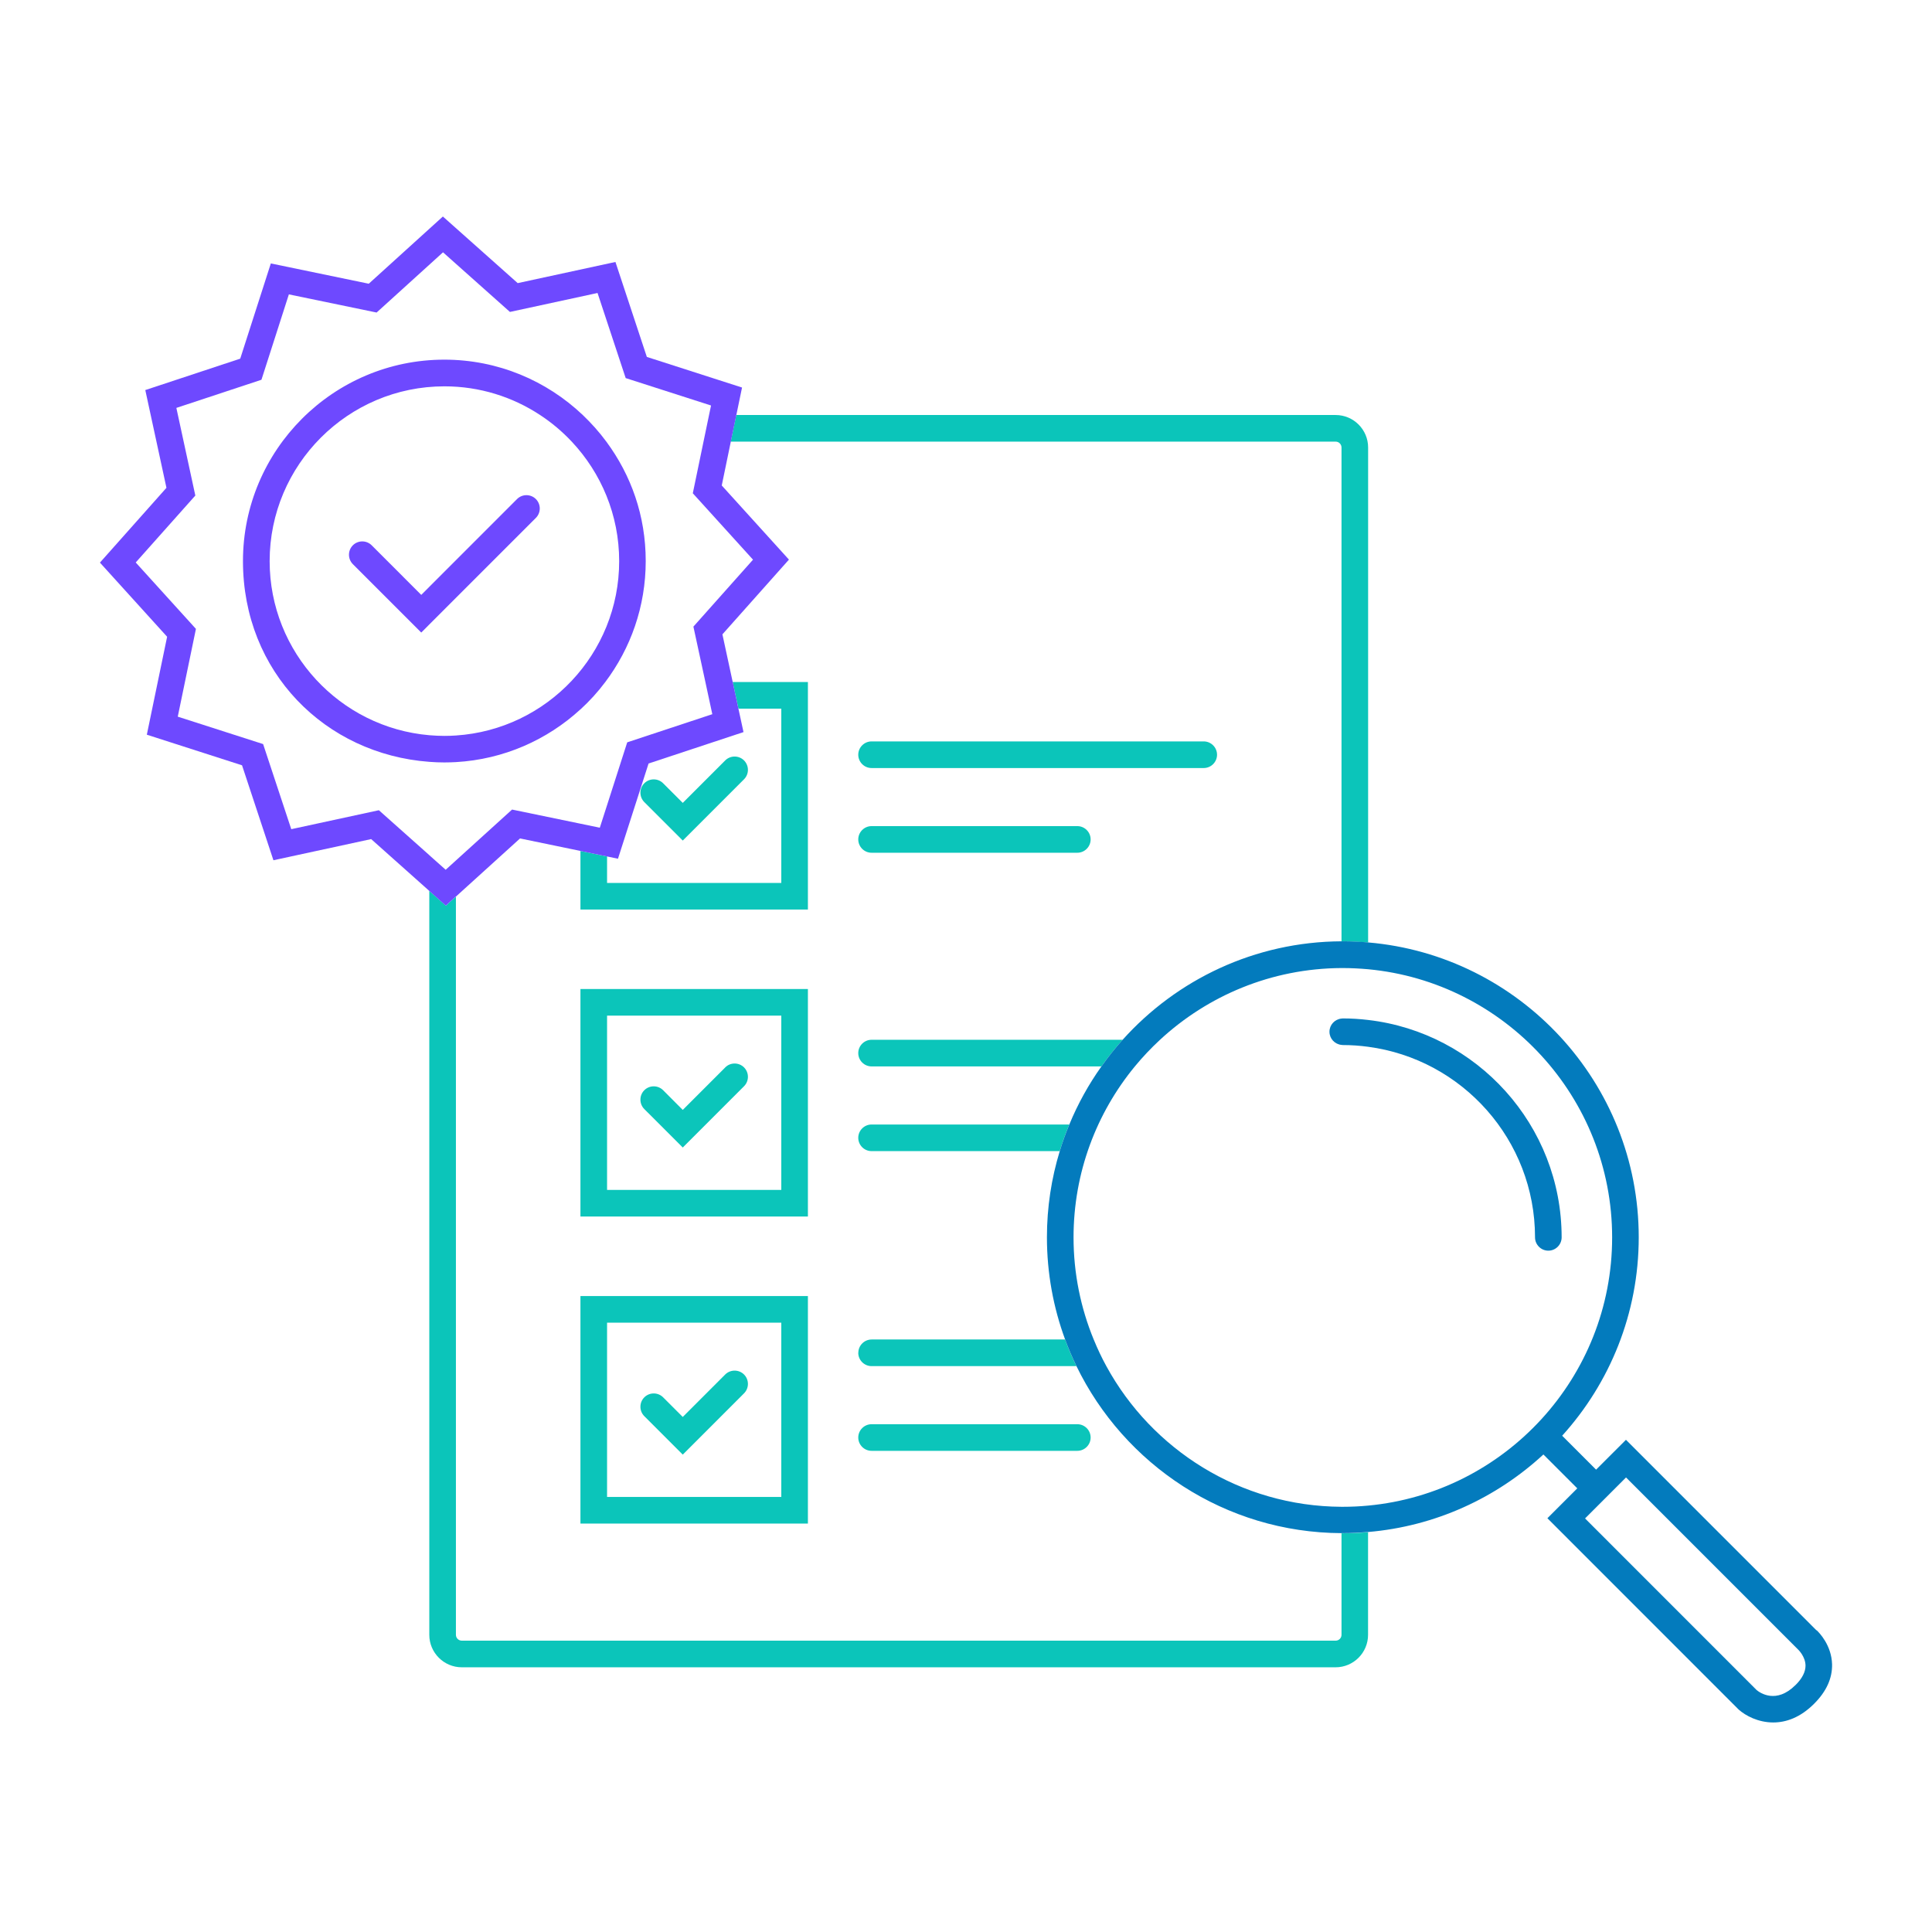
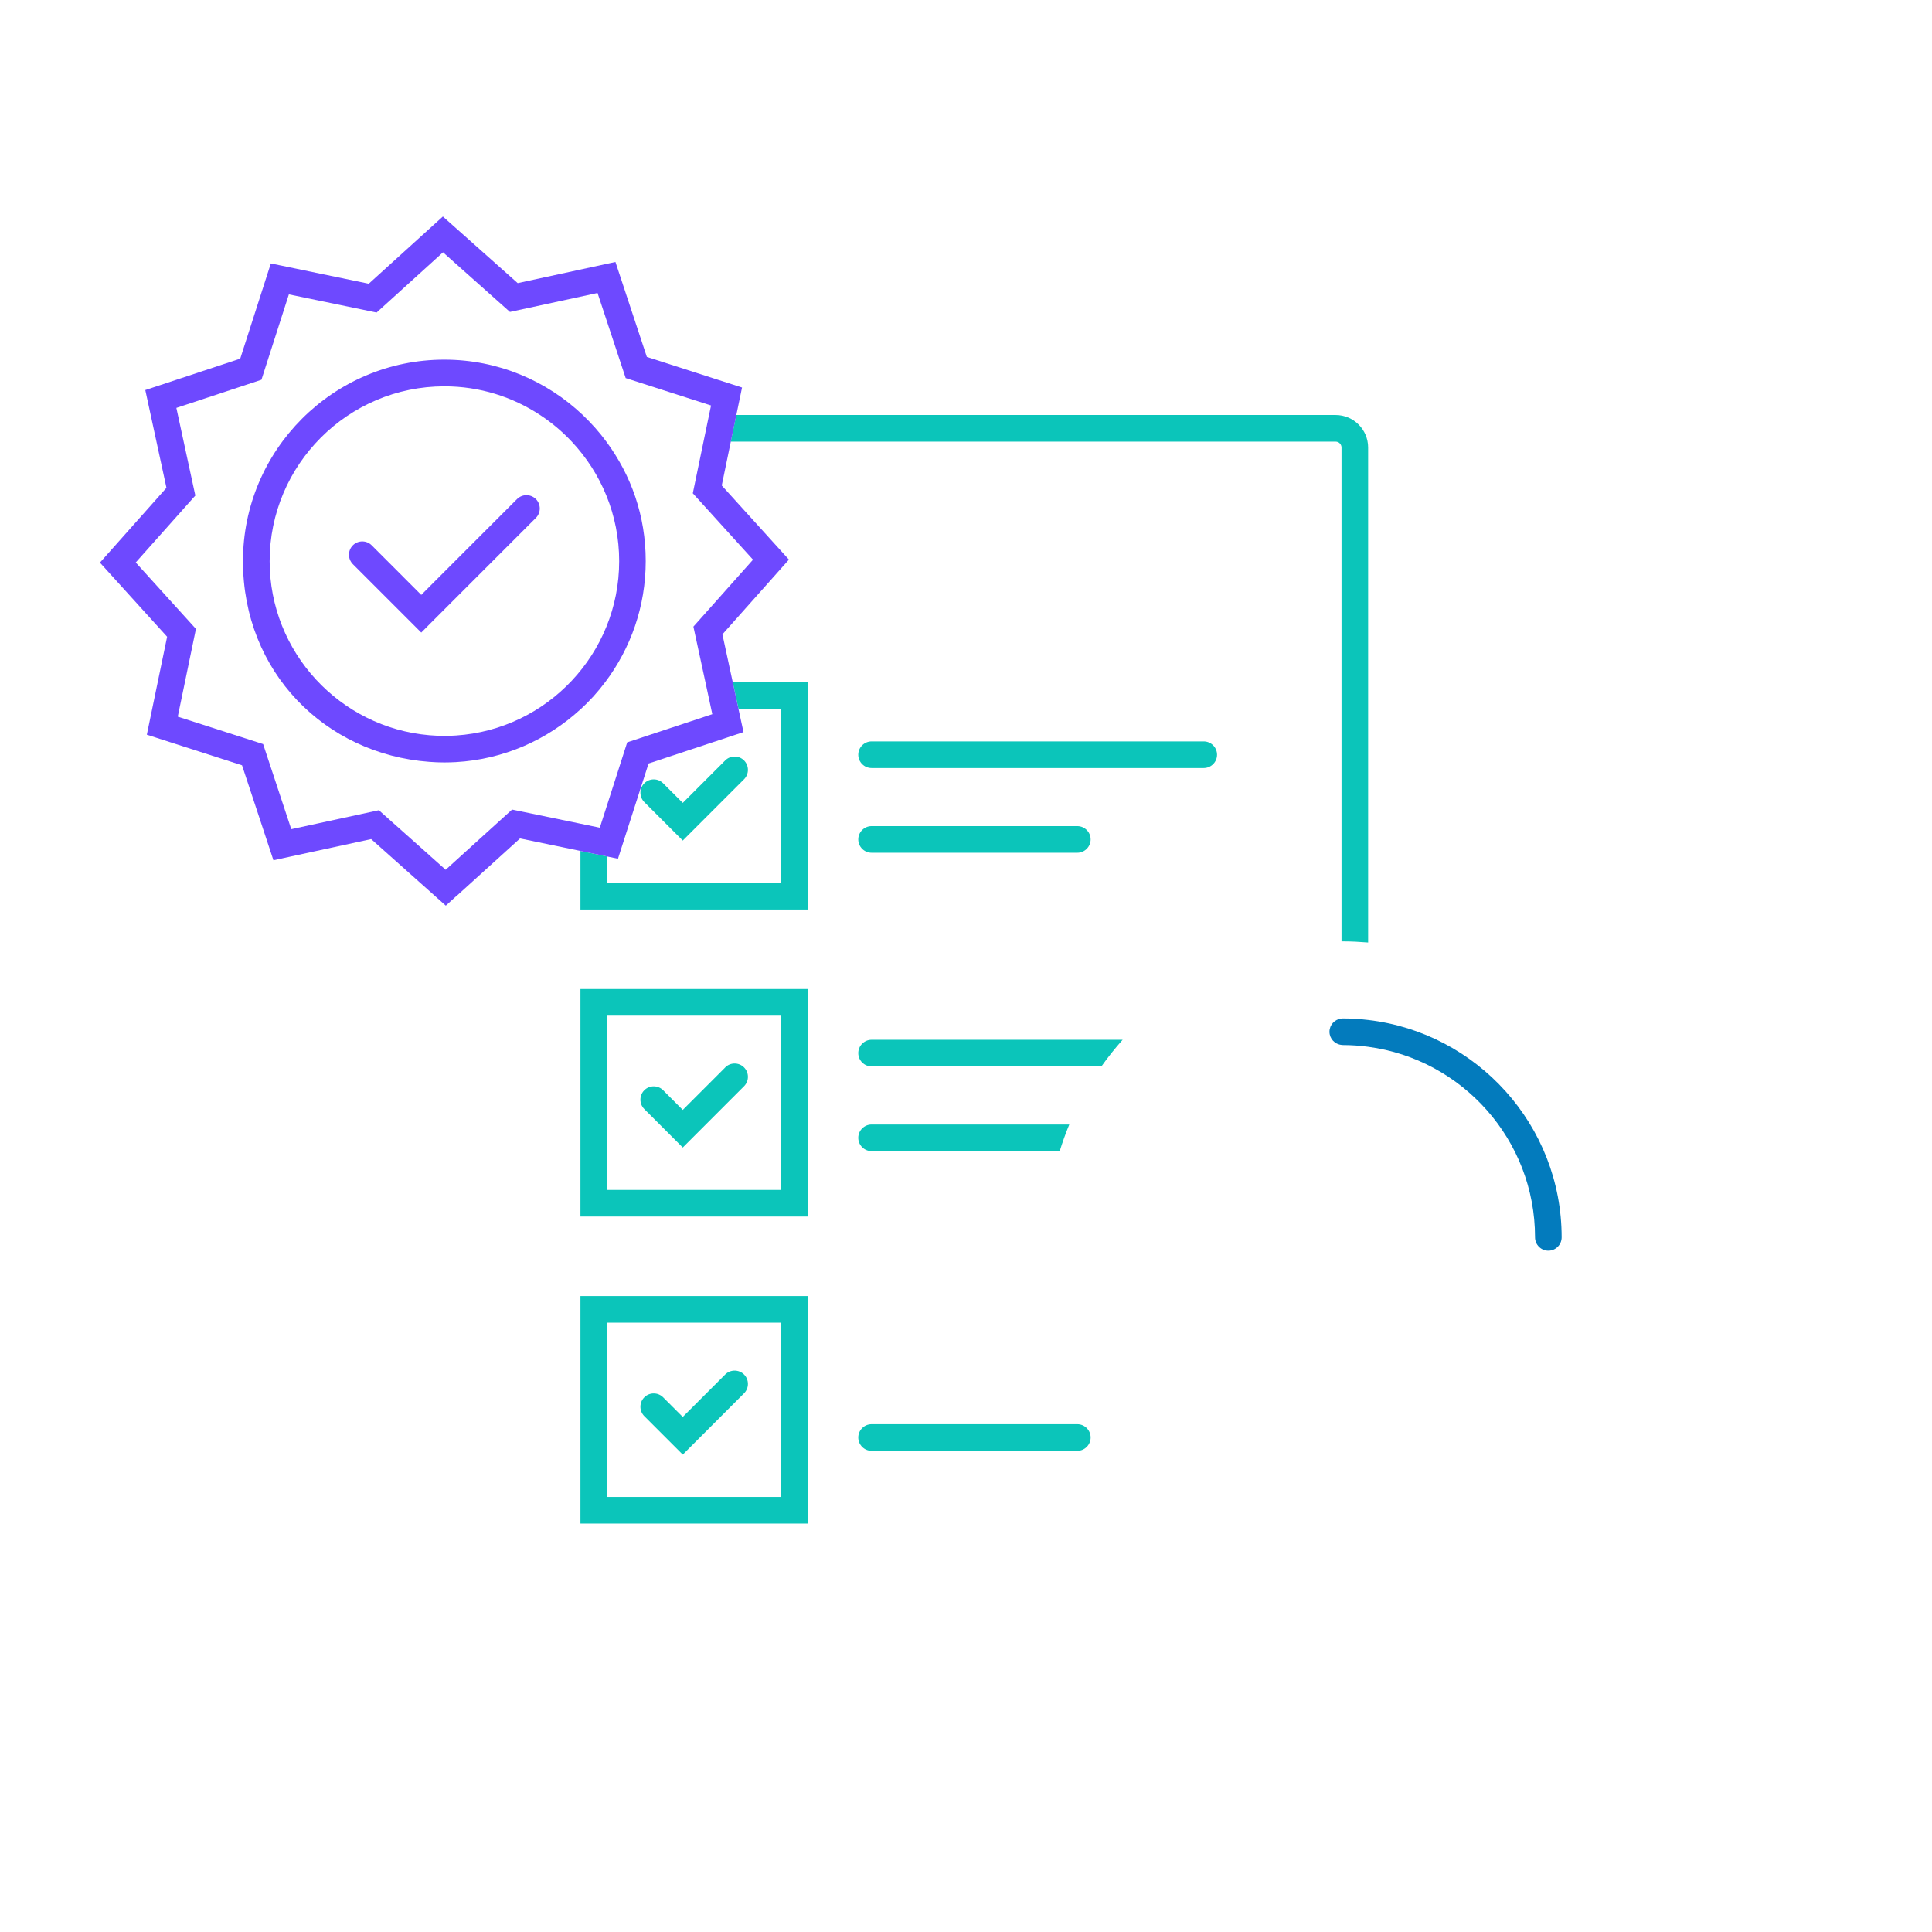
<svg xmlns="http://www.w3.org/2000/svg" width="116" height="116" viewBox="0 0 116 116" fill="none">
  <g clip-path="url(#clip0_2994_1311)">
    <path d="M80.194 26.516C80.39 26.516 80.546 26.676 80.546 26.868V56.521C80.57 56.521 80.598 56.521 80.622 56.521C81.133 56.521 81.64 56.549 82.144 56.589V26.868C82.144 25.793 81.269 24.918 80.194 24.918H44.206L43.874 26.516H80.194Z" fill="#0BC5BA" />
-     <path d="M80.546 92.06V98.157C80.546 98.353 80.386 98.508 80.194 98.508H27.729C27.533 98.508 27.374 98.349 27.374 98.157V53.828L26.77 54.376L25.776 53.489V98.157C25.776 99.232 26.651 100.107 27.729 100.107H80.19C81.265 100.107 82.14 99.232 82.14 98.157V91.992C81.636 92.036 81.129 92.06 80.618 92.06C80.594 92.06 80.566 92.06 80.542 92.06H80.546Z" fill="#0BC5BA" />
    <path d="M72.274 44.515H52.33C51.891 44.515 51.531 44.875 51.531 45.315C51.531 45.754 51.891 46.114 52.33 46.114H72.274C72.713 46.114 73.073 45.754 73.073 45.315C73.073 44.875 72.713 44.515 72.274 44.515Z" fill="#0BC5BA" />
    <path d="M64.684 49.601H52.33C51.891 49.601 51.531 49.961 51.531 50.4C51.531 50.84 51.891 51.2 52.33 51.2H64.684C65.124 51.2 65.483 50.84 65.483 50.4C65.483 49.961 65.124 49.601 64.684 49.601Z" fill="#0BC5BA" />
    <path d="M51.531 63.23C51.531 63.669 51.891 64.029 52.33 64.029H66.13C66.526 63.473 66.949 62.938 67.405 62.43H52.33C51.891 62.43 51.531 62.79 51.531 63.23Z" fill="#0BC5BA" />
    <path d="M51.531 68.316C51.531 68.755 51.891 69.115 52.33 69.115H63.626C63.794 68.571 63.986 68.036 64.201 67.517H52.33C51.891 67.517 51.531 67.876 51.531 68.316Z" fill="#0BC5BA" />
-     <path d="M51.531 81.225C51.531 81.664 51.891 82.024 52.33 82.024H64.629C64.377 81.504 64.149 80.973 63.95 80.425H52.334C51.895 80.425 51.535 80.785 51.535 81.225H51.531Z" fill="#0BC5BA" />
    <path d="M52.33 87.11H64.684C65.124 87.11 65.483 86.75 65.483 86.311C65.483 85.871 65.124 85.512 64.684 85.512H52.33C51.891 85.512 51.531 85.871 51.531 86.311C51.531 86.75 51.891 87.11 52.33 87.11Z" fill="#0BC5BA" />
    <path d="M40.994 50.468L44.673 46.789C44.984 46.477 44.984 45.97 44.673 45.658C44.361 45.346 43.854 45.346 43.542 45.658L40.994 48.207L39.816 47.029C39.504 46.717 38.997 46.717 38.685 47.029C38.374 47.34 38.374 47.847 38.685 48.159L40.994 50.468Z" fill="#0BC5BA" />
    <path d="M48.508 54.611V40.951H43.99L44.338 42.55H46.91V53.013H36.449V51.423L34.851 51.092V54.611H48.508Z" fill="#0BC5BA" />
    <path d="M43.542 64.093L40.994 66.641L39.816 65.459C39.504 65.147 38.997 65.147 38.685 65.459C38.374 65.77 38.374 66.278 38.685 66.59L40.994 68.899L44.673 65.219C44.984 64.907 44.984 64.4 44.673 64.088C44.361 63.777 43.854 63.777 43.542 64.088V64.093Z" fill="#0BC5BA" />
    <path d="M34.851 73.042H48.508V59.382H34.851V73.042ZM36.449 60.98H46.91V71.444H36.449V60.98Z" fill="#0BC5BA" />
    <path d="M43.542 82.527L40.994 85.076L39.816 83.898C39.504 83.586 38.997 83.586 38.685 83.898C38.374 84.209 38.374 84.717 38.685 85.028L40.994 87.338L44.673 83.658C44.984 83.346 44.984 82.839 44.673 82.527C44.361 82.216 43.854 82.216 43.542 82.527Z" fill="#0BC5BA" />
    <path d="M34.851 91.477H48.508V77.817H34.851V91.477ZM36.449 79.415H46.91V89.879H36.449V79.415Z" fill="#0BC5BA" />
-     <path d="M27.378 53.828L31.224 50.341L34.851 51.092L36.449 51.423L37.104 51.559L38.941 45.842L44.641 43.956L44.337 42.554L43.994 40.956L43.375 38.087L47.369 33.6L43.335 29.149L43.878 26.52L44.21 24.922L44.553 23.268L38.837 21.43L36.952 15.729L31.084 16.999L26.591 13L22.141 17.035L16.261 15.817L14.424 21.534L8.724 23.42L9.994 29.289L6 33.78L10.034 38.231L8.816 44.112L14.532 45.95L16.417 51.651L22.285 50.38L25.772 53.489L26.767 54.376L27.37 53.828H27.378ZM25.78 51.347L22.748 48.647L17.488 49.785L15.798 44.675L10.673 43.029L11.764 37.759L8.149 33.772L11.728 29.753L10.589 24.491L15.698 22.801L17.344 17.675L22.612 18.765L26.599 15.149L30.617 18.729L35.877 17.591L37.567 22.701L42.692 24.347L42.572 24.918L42.24 26.516L41.597 29.617L45.212 33.604L41.633 37.623L42.352 40.947L42.696 42.546L42.768 42.881L37.659 44.571L36.441 48.367L36.013 49.697L34.843 49.454L30.745 48.607L27.37 51.667L26.759 52.222L25.772 51.343L25.78 51.347Z" fill="#6E49FF" />
+     <path d="M27.378 53.828L31.224 50.341L34.851 51.092L36.449 51.423L37.104 51.559L38.941 45.842L44.641 43.956L44.337 42.554L43.994 40.956L43.375 38.087L47.369 33.6L43.335 29.149L43.878 26.52L44.21 24.922L44.553 23.268L38.837 21.43L36.952 15.729L31.084 16.999L26.591 13L22.141 17.035L16.261 15.817L14.424 21.534L8.724 23.42L9.994 29.289L6 33.78L10.034 38.231L8.816 44.112L14.532 45.95L16.417 51.651L22.285 50.38L25.772 53.489L26.767 54.376L27.37 53.828H27.378M25.78 51.347L22.748 48.647L17.488 49.785L15.798 44.675L10.673 43.029L11.764 37.759L8.149 33.772L11.728 29.753L10.589 24.491L15.698 22.801L17.344 17.675L22.612 18.765L26.599 15.149L30.617 18.729L35.877 17.591L37.567 22.701L42.692 24.347L42.572 24.918L42.24 26.516L41.597 29.617L45.212 33.604L41.633 37.623L42.352 40.947L42.696 42.546L42.768 42.881L37.659 44.571L36.441 48.367L36.013 49.697L34.843 49.454L30.745 48.607L27.37 51.667L26.759 52.222L25.772 51.343L25.78 51.347Z" fill="#6E49FF" />
    <path d="M32.175 31.095C32.486 30.783 32.486 30.276 32.175 29.964C31.863 29.653 31.356 29.653 31.044 29.964L27.373 33.636L25.776 35.234L25.293 35.718L22.317 32.741C22.005 32.429 21.498 32.429 21.186 32.741C20.875 33.053 20.875 33.56 21.186 33.872L25.293 37.979L25.776 37.495L27.373 35.897L32.171 31.099L32.175 31.095Z" fill="#6E49FF" />
    <path d="M34.851 42.594C35.398 42.094 35.898 41.543 36.341 40.952C37.867 38.926 38.77 36.413 38.77 33.688C38.77 30.963 37.891 28.526 36.405 26.516C35.981 25.941 35.506 25.41 34.991 24.918C32.822 22.86 29.898 21.594 26.679 21.594C20.012 21.594 14.588 27.02 14.588 33.688C14.588 40.356 19.529 45.278 25.776 45.742C26.076 45.766 26.375 45.778 26.679 45.778C26.91 45.778 27.142 45.77 27.374 45.758C30.246 45.594 32.854 44.423 34.847 42.594H34.851ZM26.683 44.184C26.379 44.184 26.079 44.168 25.78 44.144C20.416 43.684 16.19 39.173 16.19 33.692C16.19 27.907 20.895 23.196 26.683 23.196C28.804 23.196 30.781 23.831 32.434 24.922C33.13 25.378 33.765 25.917 34.332 26.52C36.093 28.398 37.176 30.919 37.176 33.692C37.176 39.245 32.842 43.8 27.378 44.16C27.146 44.176 26.918 44.184 26.683 44.184Z" fill="#6E49FF" />
    <path d="M80.546 62.738C80.57 62.738 80.598 62.746 80.622 62.746C81.137 62.746 81.644 62.782 82.144 62.85C87.791 63.597 92.165 68.439 92.165 74.293C92.165 74.732 92.525 75.092 92.964 75.092C93.403 75.092 93.763 74.732 93.763 74.293C93.763 67.561 88.674 61.999 82.144 61.24C81.644 61.18 81.137 61.148 80.622 61.148C80.594 61.148 80.57 61.152 80.546 61.156C80.142 61.196 79.823 61.532 79.823 61.947C79.823 62.362 80.142 62.698 80.546 62.738Z" fill="#037BBD" />
-     <path d="M109.069 97.893L97.625 86.447L95.832 88.24L93.795 86.203C96.651 83.046 98.392 78.867 98.392 74.289C98.392 65.004 91.234 57.36 82.147 56.585C81.644 56.541 81.137 56.517 80.626 56.517C80.602 56.517 80.574 56.517 80.55 56.517C75.337 56.541 70.648 58.819 67.408 62.426C66.953 62.934 66.53 63.469 66.134 64.025C65.367 65.103 64.716 66.274 64.205 67.513C63.989 68.032 63.797 68.567 63.63 69.111C63.13 70.749 62.859 72.487 62.859 74.285C62.859 76.438 63.246 78.508 63.949 80.418C64.149 80.965 64.377 81.496 64.628 82.016C67.496 87.929 73.552 92.024 80.546 92.052C80.57 92.052 80.598 92.052 80.622 92.052C81.133 92.052 81.64 92.024 82.143 91.984C86.186 91.641 89.849 89.934 92.668 87.329L94.702 89.363L92.908 91.157L104.36 102.612L104.392 102.644C104.807 103.015 105.566 103.419 106.469 103.419C107.228 103.419 108.091 103.131 108.929 102.288C109.66 101.557 110.02 100.762 110 99.923C109.968 98.78 109.225 98.021 109.069 97.877V97.893ZM65.667 80.425C64.888 78.532 64.457 76.462 64.457 74.293C64.457 70.401 65.839 66.825 68.135 64.033C68.603 63.465 69.106 62.934 69.645 62.434C72.513 59.778 76.344 58.143 80.55 58.123C80.574 58.123 80.602 58.123 80.626 58.123C81.137 58.123 81.644 58.151 82.147 58.195C90.352 58.967 96.795 65.89 96.795 74.297C96.795 82.703 90.352 89.627 82.147 90.398C81.648 90.446 81.141 90.47 80.626 90.47C80.602 90.47 80.574 90.47 80.55 90.47C74.466 90.442 69.162 87.034 66.43 82.032C66.146 81.516 65.895 80.981 65.671 80.433L65.667 80.425ZM107.803 101.173C106.653 102.324 105.678 101.645 105.47 101.473L95.169 91.169L97.629 88.708L107.955 99.036L107.979 99.06C107.979 99.06 108.398 99.463 108.406 99.999C108.41 100.374 108.21 100.774 107.803 101.177V101.173Z" fill="#037BBD" />
  </g>
  <defs>
    <clipPath id="clip0_2994_1311">
      <rect width="104" height="90.435" fill="white" transform="translate(6 13)" />
    </clipPath>
  </defs>
</svg>